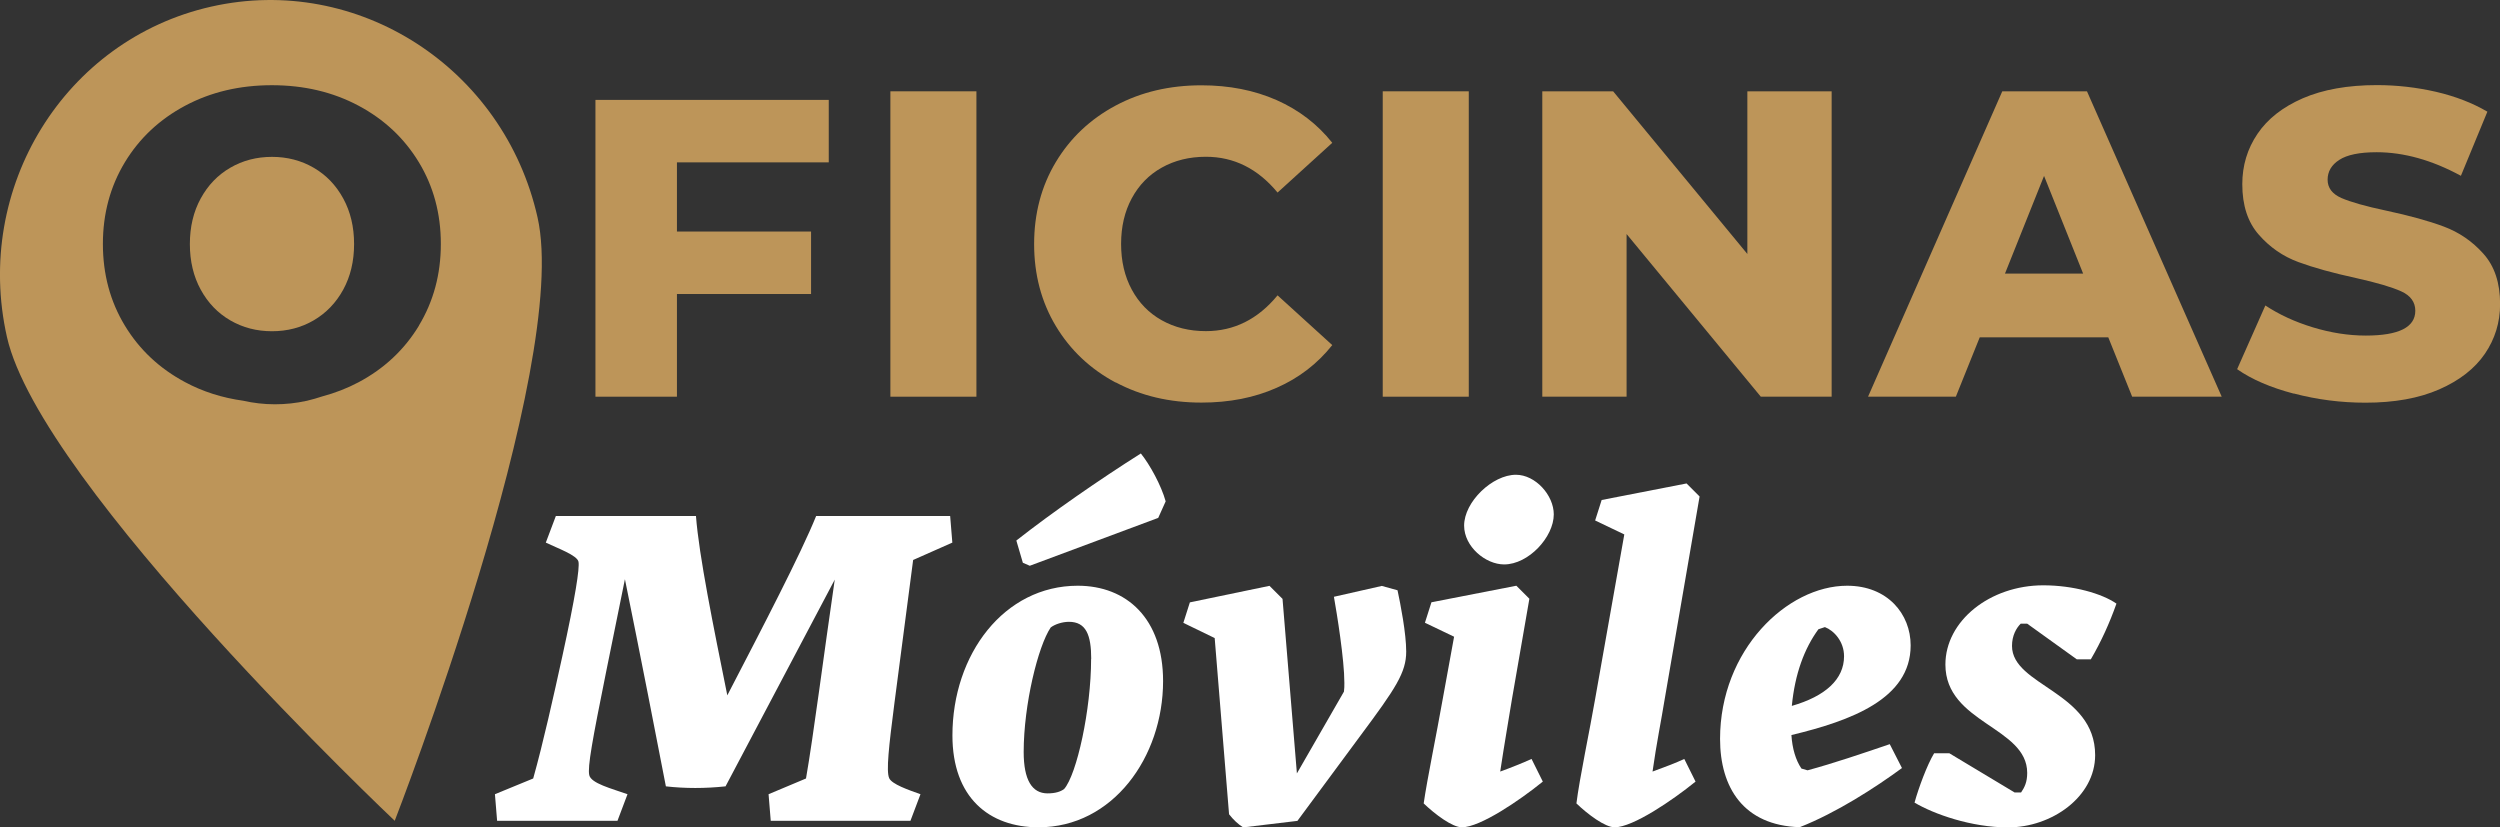
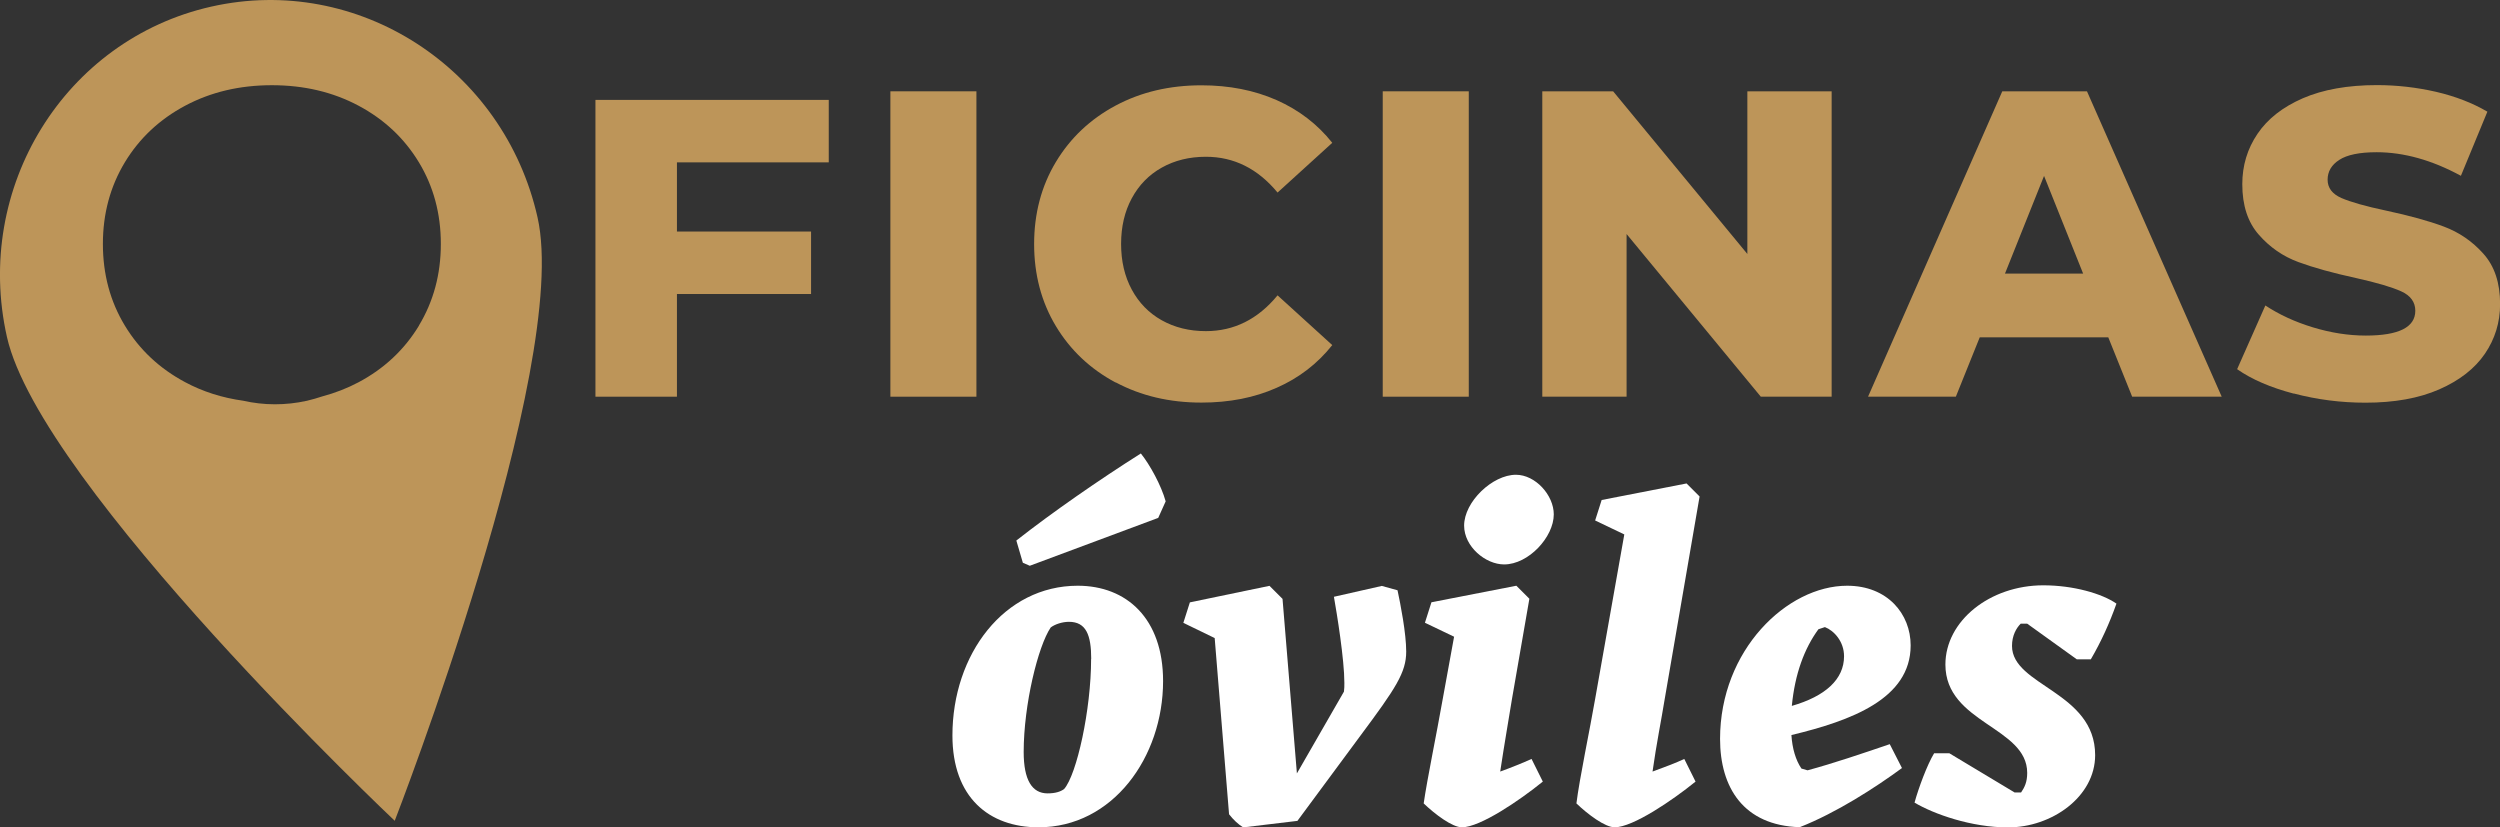
<svg xmlns="http://www.w3.org/2000/svg" id="Capa_1" viewBox="0 0 241.75 80">
  <rect x="0" y="0" width="241.75" height="80" fill="#333333" stroke="none" />
  <path d="M65.46,15.7v6.69h12.97v6.04h-12.97v9.93h-7.88V9.66h22.56v6.04h-14.67Z" style="fill:#bd9559;" />
  <g>
-     <path d="M59.73,79.37h-11.66l-.21-2.57,3.7-1.52c.97-3.45,1.98-8,2.82-11.83,1.26-5.77,1.68-8.5,1.56-9.13-.13-.63-2.02-1.3-3.16-1.85l.97-2.57h13.55c.29,3.83,1.68,10.65,3.03,17.34,3.45-6.65,7.11-13.68,8.59-17.34h12.96l.21,2.57-3.79,1.68-1.81,13.85c-.55,4.25-.8,6.57-.51,7.24,.25,.59,1.85,1.14,3.03,1.56l-.97,2.57h-13.51l-.21-2.57,3.62-1.52c.72-4.12,1.73-12.04,2.78-19.23l-10.56,19.99c-1.98,.21-3.91,.21-5.77,0-.76-3.96-2.53-13-3.96-20.03l-1.81,8.92c-1.35,6.69-1.81,9.22-1.64,10.02,.17,.8,2.15,1.3,3.7,1.85l-.97,2.57Z" style="fill:#fff;" />
    <path d="M100.43,80c-4.8,0-8.33-2.9-8.33-8.88,0-7.87,5.01-14.48,12.12-14.48,4.71,0,8.25,3.16,8.25,9.22,0,7.37-4.88,14.14-12.04,14.14Zm9.89-36.15c.88,1.09,1.98,3.11,2.4,4.63l-.72,1.6-12.42,4.63-.67-.29-.63-2.15c3.49-2.74,8.04-5.89,12.04-8.42Zm-4.8,19.86c0-2.31-.5-3.58-2.15-3.58-.67,0-1.39,.25-1.77,.55-1.22,1.81-2.61,7.45-2.61,12.04,0,2.69,.8,4,2.31,4,.76,0,1.26-.17,1.6-.42,1.22-1.39,2.61-7.66,2.61-12.58Z" style="fill:#fff;" />
    <path d="M120.2,80c-.46-.29-.93-.72-1.35-1.26l-1.39-17.04-3.03-1.47,.63-1.98,7.7-1.6,1.26,1.26,1.39,16.88,4.55-7.91c.04-.29,.04-.55,.04-.84,0-2.27-.72-6.69-1.01-8.33l4.63-1.05,1.52,.42c.29,1.35,.84,4.17,.84,5.93,0,2.02-1.01,3.54-4.42,8.12l-6.1,8.25-5.26,.63Z" style="fill:#fff;" />
    <path d="M141.37,80c-.93,0-2.61-1.26-3.7-2.31,.34-2.36,1.22-6.57,1.85-10.14l1.09-5.98-2.82-1.35,.63-1.98,8.21-1.6,1.26,1.26-1.68,9.68c-.34,2.1-.72,4.25-1.14,7.03,1.05-.38,2.19-.84,3.03-1.22l1.09,2.19c-2.23,1.81-6.06,4.42-7.83,4.42Zm8.88-30.26c0,2.19-2.44,4.84-4.8,4.84-1.81,0-3.87-1.73-3.87-3.75,0-2.31,2.74-4.92,5.01-4.92,1.89,0,3.66,1.98,3.66,3.83Z" style="fill:#fff;" />
    <path d="M156.14,80c-.93,0-2.61-1.26-3.7-2.31,.29-2.36,1.3-7.15,1.81-10.1l2.82-15.91-2.82-1.35,.63-1.98,8.21-1.6,1.26,1.26-3.37,19.57c-.34,2.1-.8,4.33-1.18,7.03,1.05-.38,2.36-.88,3.07-1.22l1.09,2.19c-2.23,1.81-6.06,4.42-7.83,4.42Z" style="fill:#fff;" />
    <path d="M182.74,71.96l1.18,2.31c-2.57,1.89-6.35,4.33-9.89,5.72-5.43-.17-7.7-3.83-7.7-8.54,0-8.59,6.48-14.81,12.29-14.81,3.91,0,6.14,2.74,6.14,5.77,0,5.18-5.77,7.28-11.53,8.67,.08,1.3,.42,2.44,.97,3.24l.59,.17c2.48-.67,5.34-1.64,7.95-2.53Zm-9.47-3.7c3.24-.93,5.05-2.57,5.05-4.8,0-1.43-.97-2.48-1.85-2.82l-.63,.21c-1.35,1.85-2.27,4.29-2.57,7.41Z" style="fill:#fff;" />
    <path d="M185.14,77.6c.38-1.39,1.22-3.66,1.89-4.76h1.47l6.31,3.79h.63c.34-.5,.59-1.01,.59-1.89,0-4.46-7.91-4.8-7.91-10.48,0-4.21,4.29-7.66,9.47-7.66,2.9,0,5.68,.8,7.07,1.77-.67,1.89-1.47,3.66-2.48,5.39h-1.35l-4.8-3.45h-.63c-.42,.42-.84,1.14-.84,2.15,0,3.87,8.04,4.42,8.04,10.56,0,4.04-4.21,6.99-8.42,6.99-3.58,0-7.2-1.3-9.05-2.4Z" style="fill:#fff;" />
  </g>
  <path d="M86.1,8.83h8.32v29.53h-8.32V8.83Z" style="fill:#bd9559;" />
  <path d="M107.88,36.99c-2.45-1.31-4.38-3.13-5.78-5.46-1.4-2.33-2.1-4.98-2.1-7.93s.7-5.6,2.1-7.93c1.4-2.33,3.33-4.15,5.78-5.46,2.45-1.31,5.22-1.96,8.3-1.96,2.69,0,5.11,.48,7.27,1.43,2.16,.96,3.95,2.33,5.38,4.13l-5.29,4.81c-1.91-2.31-4.22-3.46-6.93-3.46-1.6,0-3.02,.35-4.27,1.05-1.25,.7-2.21,1.69-2.9,2.97-.69,1.28-1.03,2.75-1.03,4.41s.34,3.13,1.03,4.41c.69,1.28,1.65,2.27,2.9,2.97,1.25,.7,2.67,1.05,4.27,1.05,2.72,0,5.03-1.15,6.93-3.46l5.29,4.81c-1.43,1.8-3.22,3.18-5.38,4.13-2.16,.96-4.58,1.43-7.27,1.43-3.08,0-5.85-.65-8.3-1.96Z" style="fill:#bd9559;" />
  <path d="M133.71,8.83h8.32v29.53h-8.32V8.83Z" style="fill:#bd9559;" />
  <path d="M177.12,8.83v29.53h-6.85l-12.98-15.73v15.73h-8.15V8.83h6.85l12.98,15.73V8.83h8.15Z" style="fill:#bd9559;" />
  <path d="M203.88,32.62h-12.44l-2.31,5.74h-8.49l12.98-29.53h8.19l13.03,29.53h-8.66l-2.31-5.74Zm-2.44-6.16l-3.78-9.45-3.78,9.45h7.56Z" style="fill:#bd9559;" />
  <path d="M221.79,38.06c-2.24-.59-4.06-1.38-5.46-2.36l2.73-6.16c1.32,.87,2.84,1.58,4.58,2.11,1.74,.53,3.45,.8,5.13,.8,3.19,0,4.79-.8,4.79-2.4,0-.84-.46-1.47-1.37-1.88-.91-.41-2.37-.84-4.39-1.29-2.21-.48-4.06-.99-5.55-1.54-1.49-.55-2.76-1.43-3.82-2.64-1.07-1.21-1.6-2.84-1.6-4.89,0-1.8,.49-3.42,1.47-4.87,.98-1.45,2.44-2.59,4.39-3.44,1.95-.84,4.33-1.27,7.16-1.27,1.93,0,3.84,.22,5.72,.65,1.88,.44,3.53,1.08,4.96,1.92l-2.56,6.2c-2.8-1.52-5.52-2.28-8.15-2.28-1.65,0-2.86,.25-3.61,.74-.76,.49-1.13,1.13-1.13,1.92s.45,1.38,1.34,1.77c.9,.39,2.34,.8,4.33,1.22,2.24,.48,4.1,.99,5.57,1.54,1.47,.55,2.75,1.42,3.82,2.62,1.08,1.2,1.62,2.82,1.62,4.87,0,1.77-.49,3.37-1.47,4.81-.98,1.43-2.45,2.58-4.41,3.44-1.96,.86-4.34,1.29-7.14,1.29-2.38,0-4.69-.3-6.93-.89Z" style="fill:#bd9559;" />
  <g>
    <path d="M51.98,21.02C48.73,6.57,34.6-2.56,20.43,.64,6.27,3.83-2.58,18.13,.67,32.58c3.25,14.45,37.5,46.79,37.5,46.79,0,0,17.07-43.9,13.81-58.35Zm-11.46,10.46c-1.41,2.33-3.36,4.16-5.84,5.48-1.11,.59-2.28,1.04-3.51,1.37-.48,.16-.97,.3-1.47,.42-2.1,.47-4.2,.45-6.18,0-2.02-.28-3.89-.87-5.61-1.79-2.48-1.32-4.43-3.15-5.84-5.48-1.41-2.33-2.12-4.96-2.12-7.89s.71-5.55,2.12-7.89c1.41-2.33,3.36-4.16,5.84-5.48,2.48-1.32,5.27-1.98,8.38-1.98s5.9,.66,8.38,1.98c2.48,1.32,4.43,3.15,5.84,5.48,1.41,2.33,2.12,4.96,2.12,7.89s-.71,5.55-2.12,7.89Z" style="fill:#bd9559;" />
-     <path d="M30.33,30.98c1.2-.7,2.16-1.69,2.86-2.97,.7-1.28,1.05-2.75,1.05-4.41s-.35-3.13-1.05-4.41c-.7-1.28-1.65-2.27-2.86-2.97-1.21-.7-2.55-1.05-4.03-1.05s-2.83,.35-4.03,1.05c-1.21,.7-2.16,1.69-2.86,2.97-.7,1.28-1.05,2.75-1.05,4.41s.35,3.13,1.05,4.41c.7,1.28,1.65,2.27,2.86,2.97,1.2,.7,2.55,1.05,4.03,1.05s2.83-.35,4.03-1.05Z" style="fill:#bd9559;" />
  </g>
</svg>